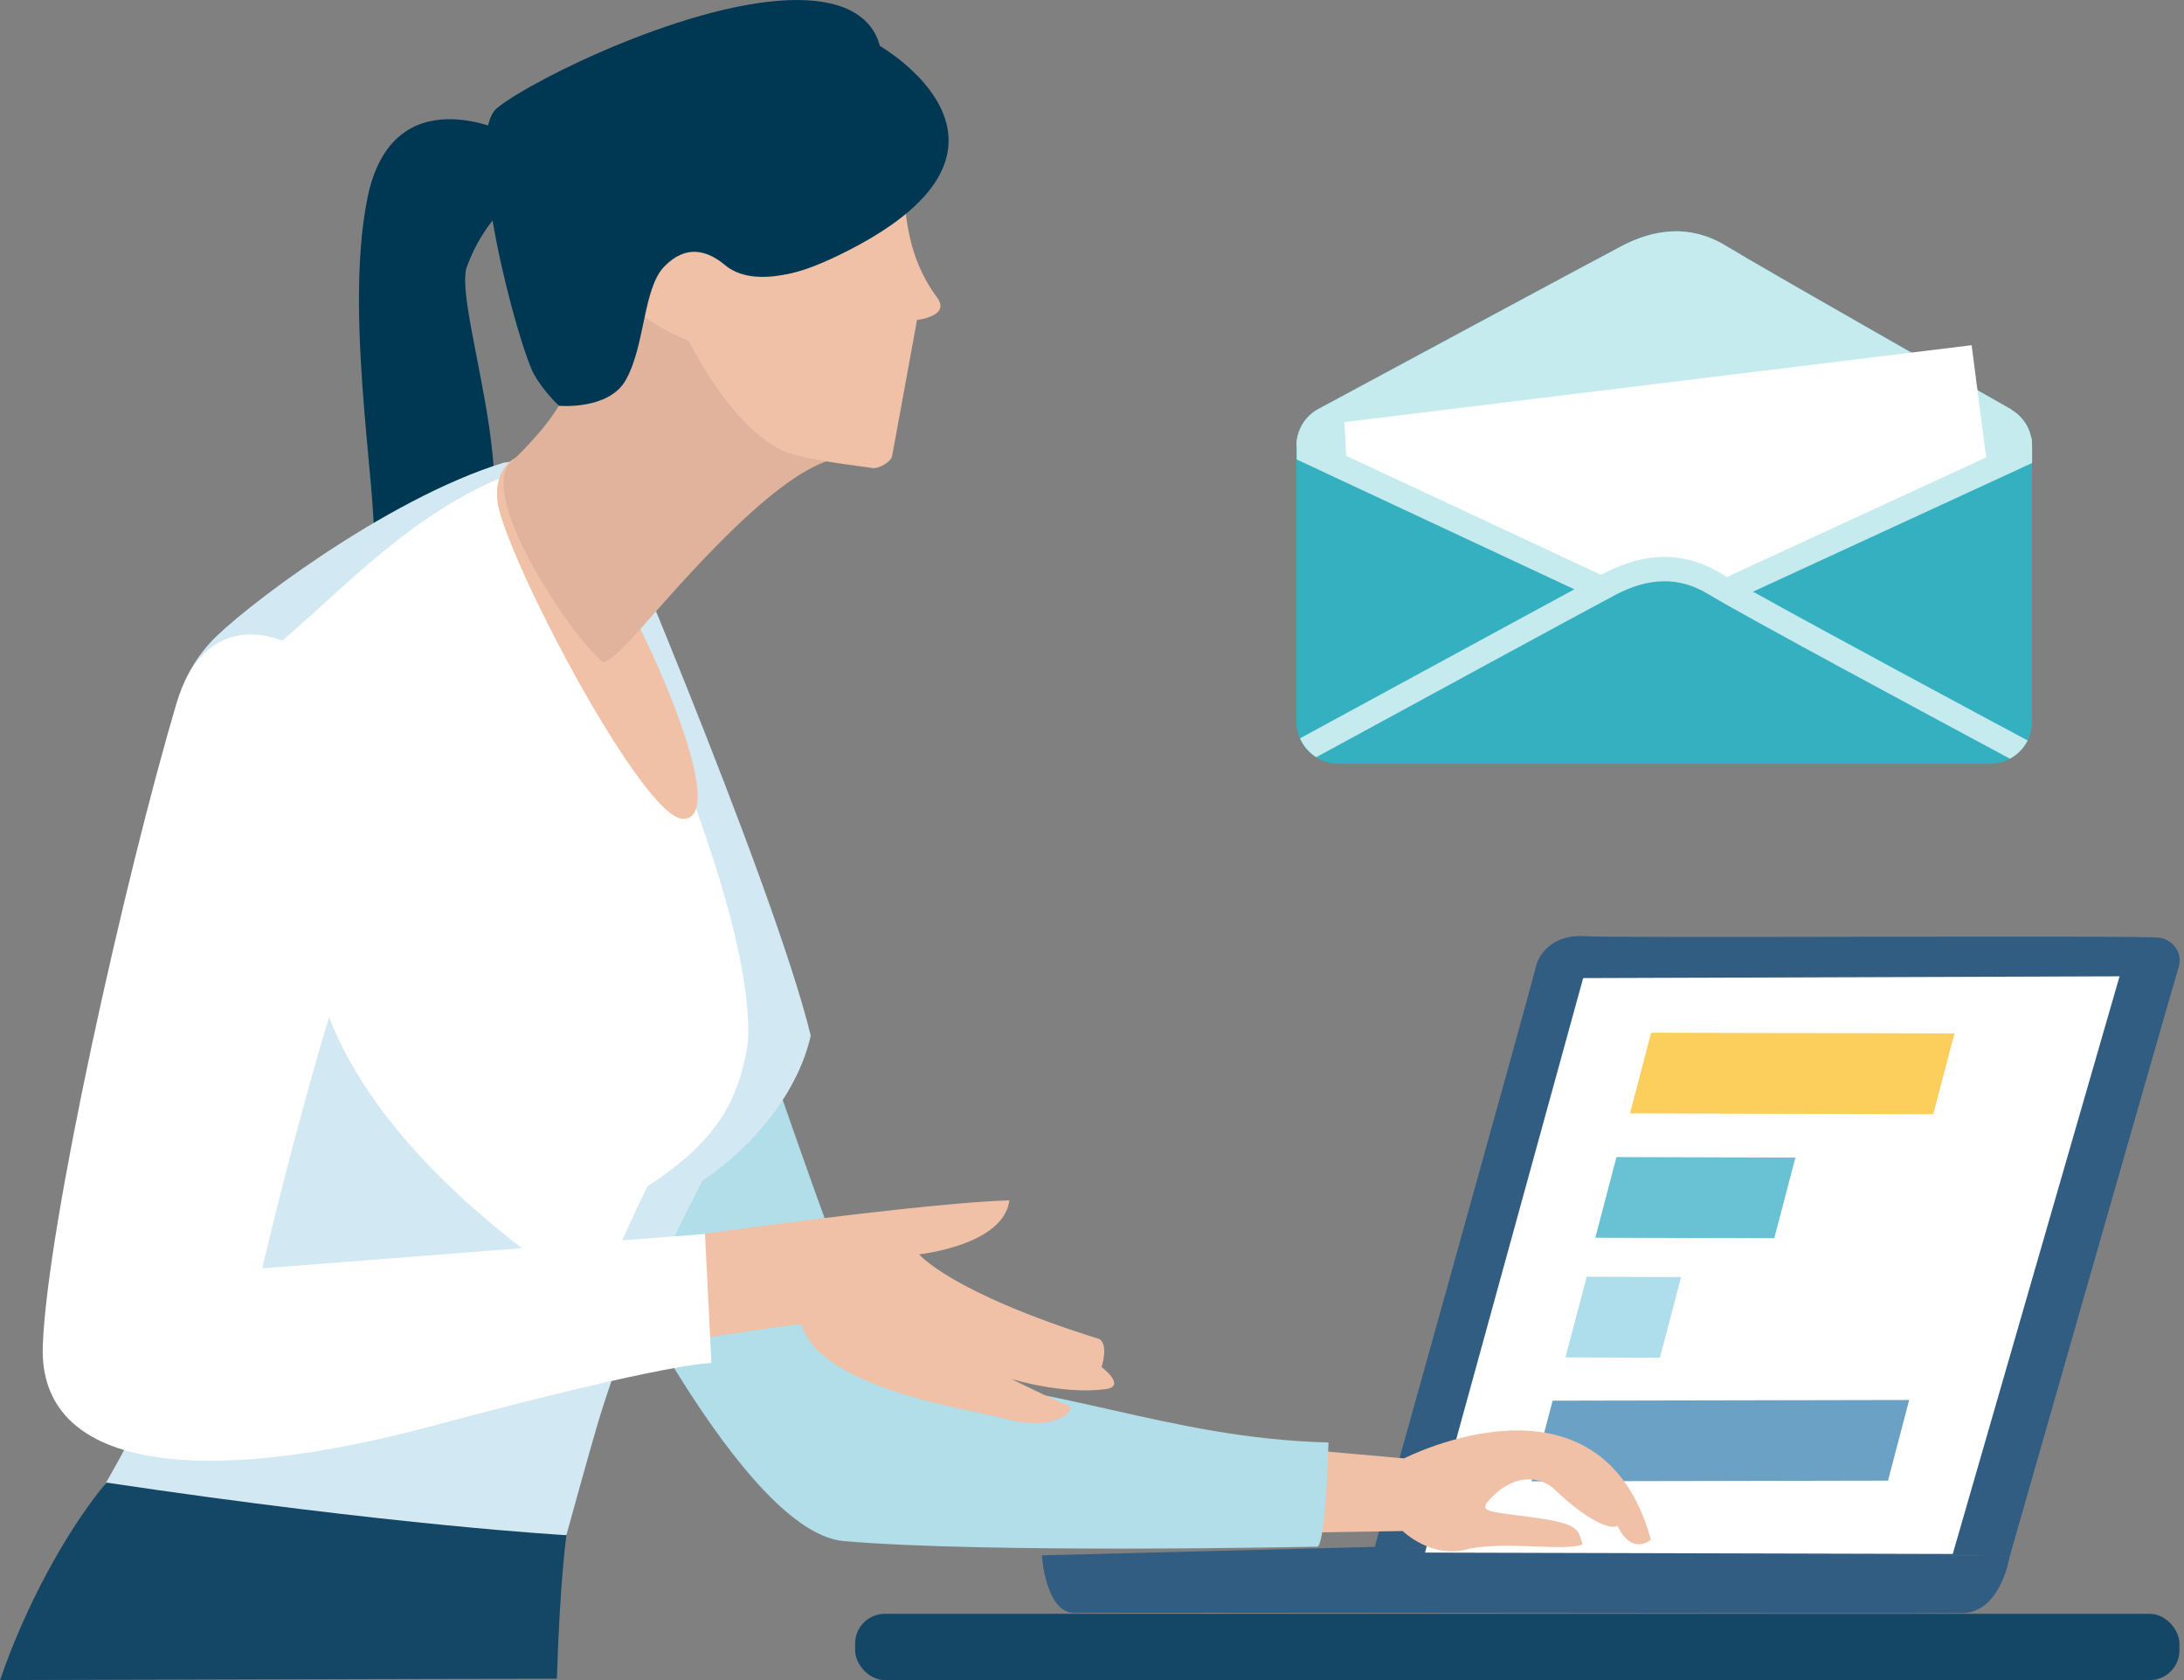
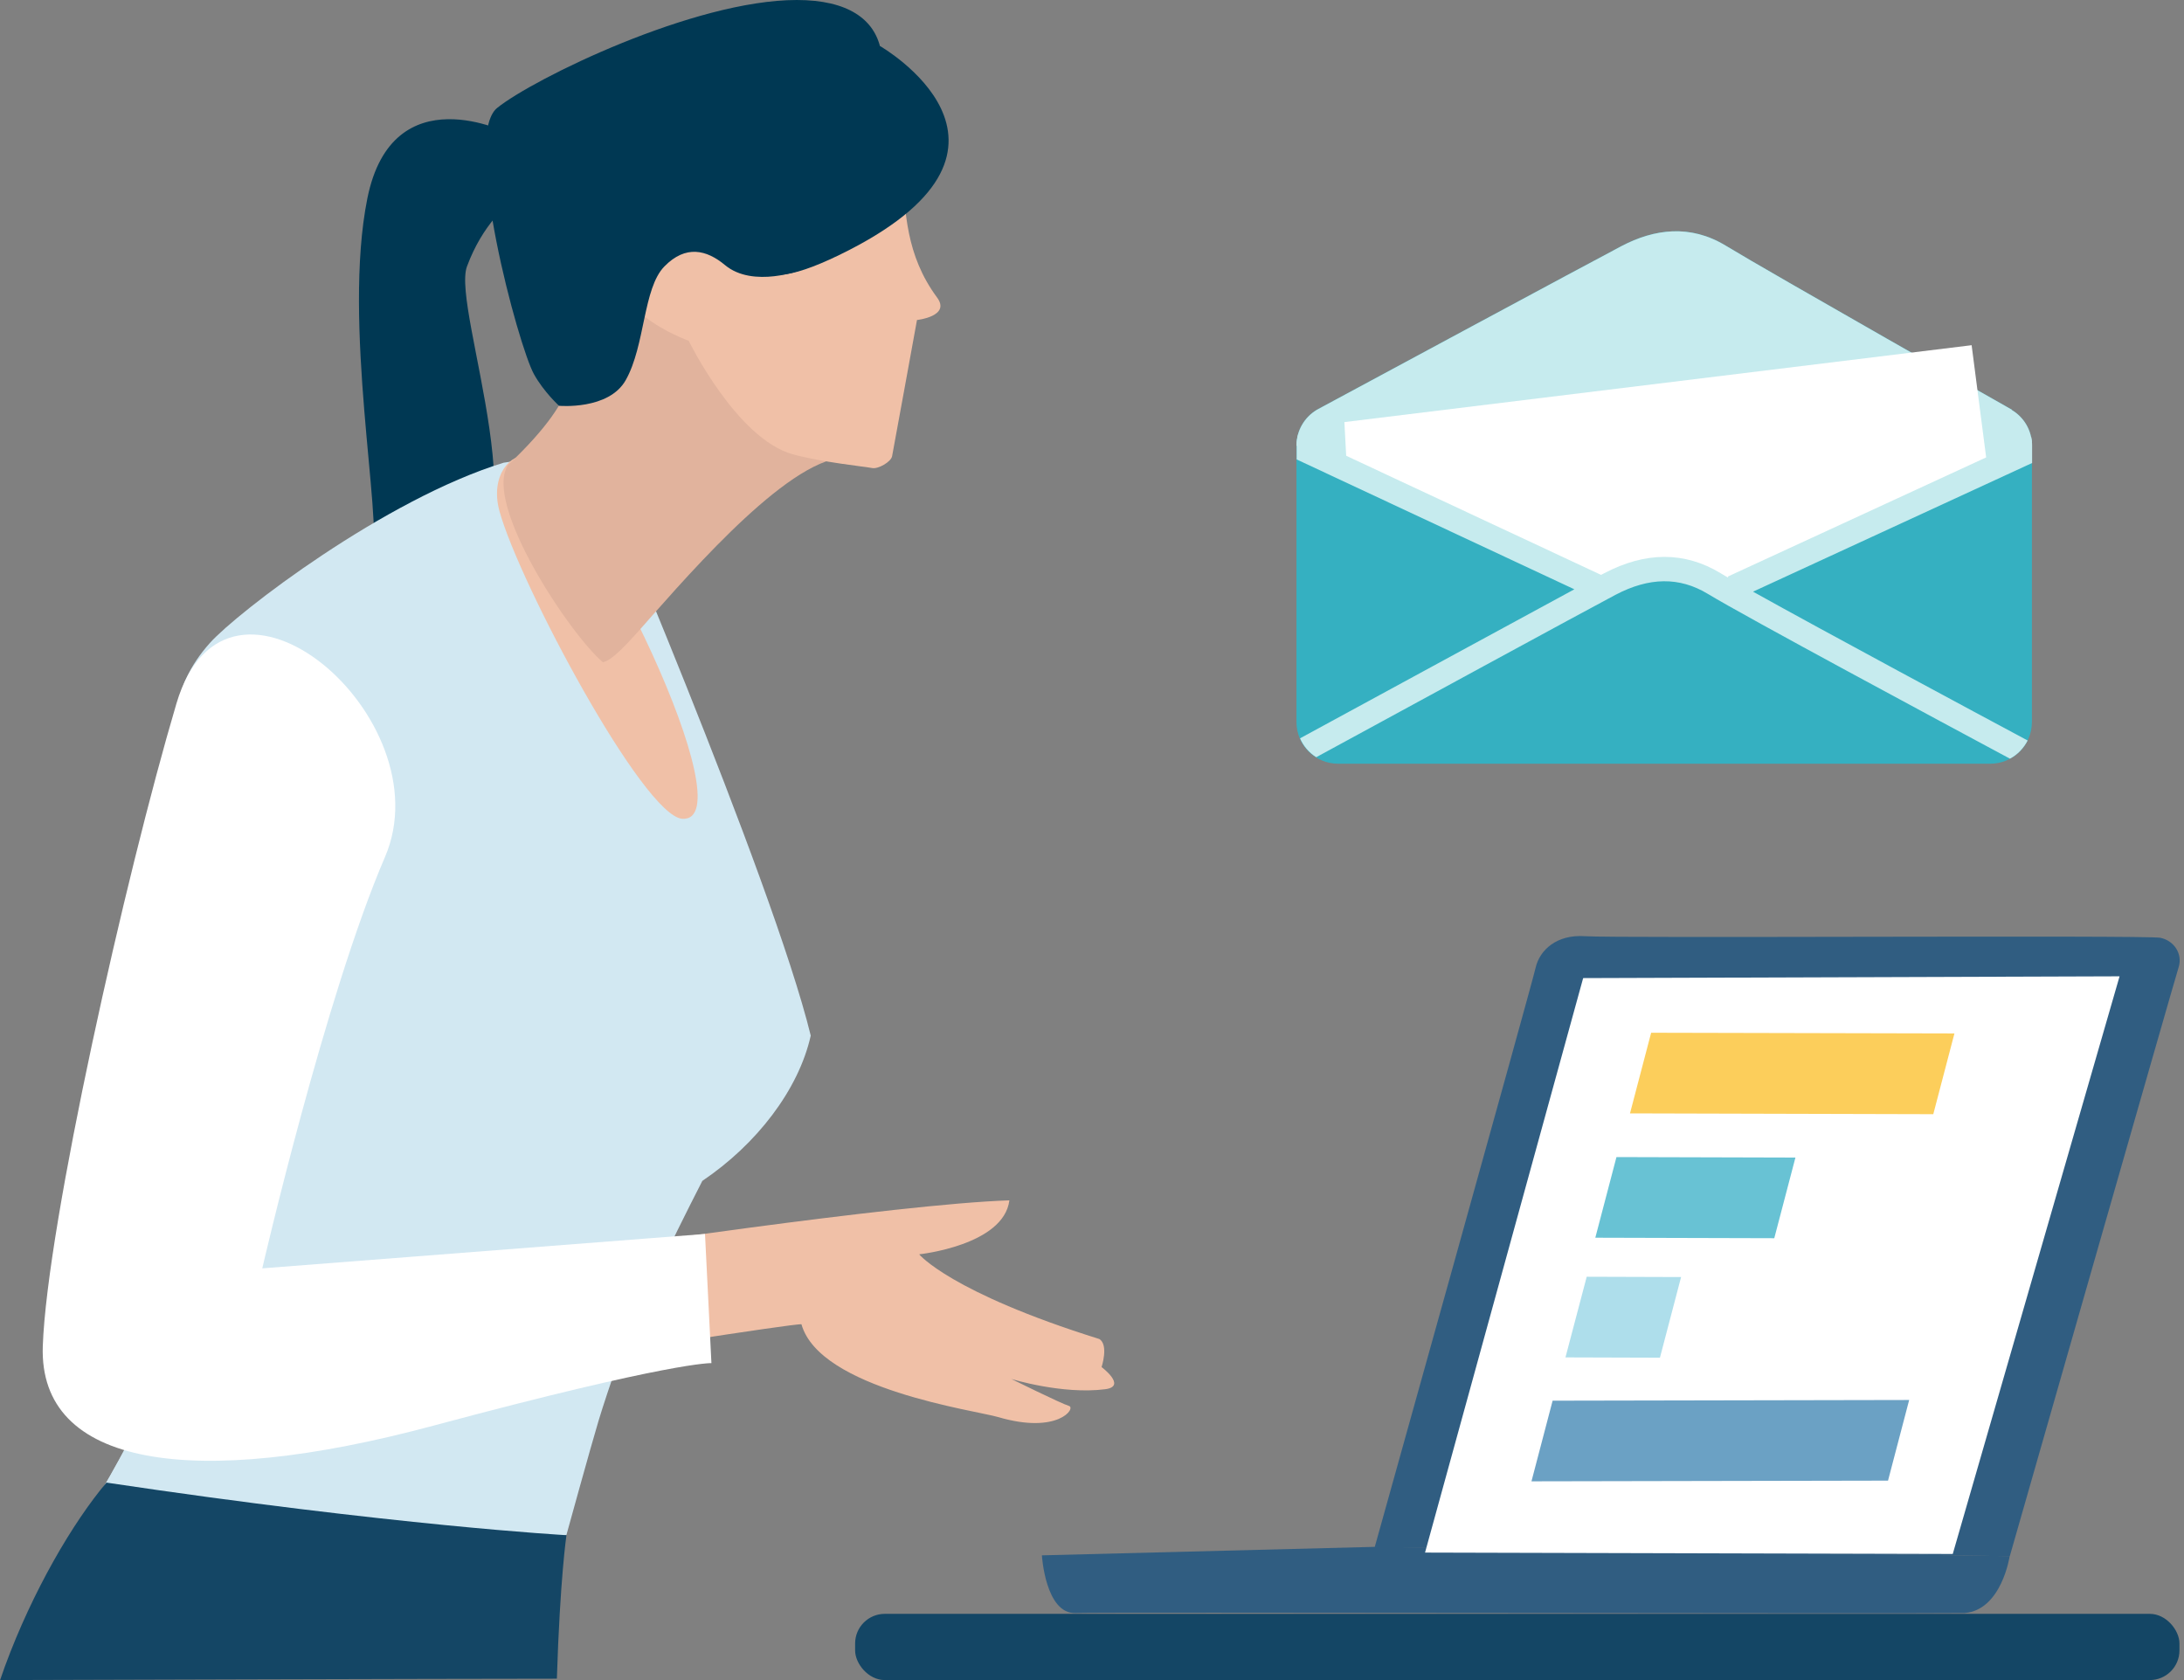
<svg xmlns="http://www.w3.org/2000/svg" version="1.1" viewBox="0 0 221 170">
  <rect x="0" y="0" width="221" height="170" fill="#808080" stroke="none" />
  <defs>
    <style>
      .cls-1 {
        fill: #35b0c1;
      }

      .cls-2 {
        fill: #fff;
      }

      .cls-3 {
        fill: #b1dee8;
      }

      .cls-4 {
        fill: #003853;
      }

      .cls-5 {
        fill: #e1b39d;
      }

      .cls-6 {
        fill: #c6ebee;
      }

      .cls-7 {
        fill: #d2e8f2;
      }

      .cls-8 {
        fill: #144665;
      }

      .cls-9 {
        fill: #68c2d4;
      }

      .cls-10 {
        fill: #aedeeb;
      }

      .cls-11 {
        fill: #305d81;
      }

      .cls-12 {
        fill: #6ba1c4;
      }

      .cls-13 {
        fill: #f0c0a7;
      }

      .cls-14 {
        fill: #fcce5b;
      }
    </style>
  </defs>
  <g>
    <g id="_レイヤー_1" data-name="レイヤー_1">
      <g>
        <g>
          <g>
            <path class="cls-11" d="M139.11,156.54s15.87-56.79,16.28-58.62c.42-1.83,2.18-3.38,4.97-3.19,3.21.22,56.86-.12,58.24.16,1.39.28,2.28,1.63,1.86,2.97-.43,1.35-17.09,59.61-17.09,59.61l-64.26-.92Z" />
            <path class="cls-11" d="M105.43,157.38l33.7-.86,64.23.94s-.8,5.43-4.55,5.76c-6.47.08-87.63-.1-89.95,0-3.07.13-3.43-5.83-3.43-5.83Z" />
          </g>
          <polygon class="cls-2" points="160.2 98.97 214.48 98.79 197.6 157.24 144.2 157.1 160.2 98.97" />
        </g>
        <g>
          <polygon class="cls-10" points="167.97 137.38 170.11 129.22 160.56 129.19 158.41 137.35 167.97 137.38" />
          <polygon class="cls-9" points="179.54 125.29 181.68 117.13 163.57 117.08 161.43 125.24 179.54 125.29" />
          <polygon class="cls-14" points="195.63 112.74 197.77 104.57 167.08 104.5 164.94 112.66 195.63 112.74" />
          <polygon class="cls-12" points="191.05 149.82 193.19 141.66 157.11 141.73 154.97 149.89 191.05 149.82" />
        </g>
        <g>
          <path class="cls-1" d="M203.57,41.46h.02s-24.3-13.77-28.97-16.61c-3.58-2.17-7.21-1.7-10.56.06-2.99,1.57-27.17,14.59-30.47,16.37-.11.05-.22.11-.33.18-.03.02-.05.03-.05.03h0c-1.21.74-2.02,2.07-2.02,3.6v27.97c0,2.33,1.89,4.22,4.22,4.22h65.98c2.33,0,4.22-1.89,4.22-4.22v-27.97c0-1.54-.82-2.88-2.05-3.61Z" />
          <path class="cls-6" d="M203.57,41.46h.02s-24.3-13.77-28.97-16.61c-3.58-2.17-7.21-1.7-10.56.06-2.99,1.57-27.17,14.59-30.47,16.37-.11.05-.22.11-.33.18-.03.02-.05.03-.05.03h0c-1.21.74-2.02,2.07-2.02,3.6,0,0,27.14,12.55,30.63,14.53,0,0,7.22-3.26,12.51-.22,8.39-3.36,31.29-14.31,31.29-14.31,0-1.54-.82-2.88-2.05-3.61Z" />
          <path class="cls-2" d="M136.25,46.67l-.21-3.96,63.47-7.78,1.61,12.43-27.68,11.67s-3.28-1.82-5.75-1.35-7.98.94-7.98.94l-23.47-11.96Z" />
          <path class="cls-6" d="M205.52,44.19l-30.68,14.15.06.13c-.32-.19-.59-.35-.81-.48-3.62-2.19-7.58-2.19-11.77.02-.08.04-.19.1-.31.16l-30.62-14.31c-.12.38-.18.79-.18,1.21v1.42l28.1,13.14c-6.78,3.67-22.16,12.04-27.76,15.08.34.79.92,1.46,1.64,1.91,7.26-3.95,27.67-15.06,30.28-16.43,3.42-1.8,6.48-1.83,9.34-.1,3.91,2.37,23.7,12.99,30.58,16.68.77-.41,1.39-1.06,1.79-1.84-5.12-2.74-20.49-10.99-27.79-15.06l28.24-13.02v-1.78c0-.31-.04-.6-.1-.89Z" />
        </g>
        <g>
          <path class="cls-4" d="M51.54,13.53s-11.83-6.1-14.37,6.56c-2.54,12.66,1.55,32.45.5,36.16-1.06,3.71-2.41,5.15,7.73,2.36,10.14-2.79.24-27.27,1.85-31.64,1.61-4.37,4.24-6.34,4.24-6.34l.06-7.1Z" />
-           <path class="cls-13" d="M124.07,145.97l18.01,1.6s19.89-10.23,24.98,8.23c-1.25.94-2.51.44-3.39-1.42-.96.57-3.82-1.21-6.16-3.49-2.18-2.12-5.1-1.25-7.02,1.13-.84,1.04.88.98,4.96,1.57,4.44.63,4.21,1.21,4.68,2.67-1.49.77-8.19-.39-11.77.53-3.57.92-6.42-1.87-6.42-1.87l-17.2.28-.66-9.23Z" />
-           <path class="cls-3" d="M66.83,74.6s17.76,54.26,22.85,64.52c17.53.75,28.32,6.41,44.75,6.84-.33,10.95-1.13,10.54-1.13,10.54,0,0-33.14.71-47.89-.56-14.75-1.28-38.66-61.51-38.66-61.51l20.08-19.83Z" />
          <path class="cls-7" d="M50.96,46.82c3.14-.53,8.75-.97,8.75-.97,0,0,18.42,42.95,22.33,58.94-1.23,5.49-5.48,11-10.97,14.7-14.04,27.36-13.93,35.94-13.93,35.94l-47.17-4.12s13.02-21.02,13.03-37.53c.55-7.11.28-13.53.23-22.41-1.62-7.23-10.22-17.1-2-26.3,2.81-3.14,17.72-14.56,29.73-18.25Z" />
-           <path class="cls-2" d="M27.01,66.1c6.87-5.46,14.12-14.17,24.95-18.26,2.5-.52,4.9,2.86,4.9,2.86,0,0,19.83,38.67,18.82,54.85-1.02,6.38-3.58,10.17-10.17,14.5-10.43,21.28-12.48,38.16-12.48,38.16l-42.27-7.18s12.22-20.75,12.24-37.26c.55-7.11.28-13.53.23-22.41-1.62-7.23.54-22.69,3.79-25.27Z" />
          <path class="cls-13" d="M53.23,46.24c6.43,3.99,22.39,37.03,15.8,36.61-3.95-.33-16.47-23.82-18.48-31.1-1.05-3.79,1.36-5.99,2.68-5.51Z" />
          <path class="cls-5" d="M86.88,46.47c-5.06-1.78-14.9,9.05-20.84,15.77-2.75,3.16-4.09,4.56-5.03,4.77-3.32-2.78-12.21-16.14-9.58-19.98,8.18-7.72,6.05-10.34,6.05-10.34,0,0,34.11-45.89,29.4,9.78Z" />
          <path class="cls-7" d="M31.44,92.55c-15.25,29-14.87,47.07-14.87,47.07l-5.79,10.39,25.81,5.24,20.72.09s2.49-9.04,3.27-11.62c.89-2.97,3.37-10,3.37-10,0,0-33.26-18.01-32.51-41.17Z" />
          <g>
            <path class="cls-13" d="M58.38,126.69s32.33-4.87,43.76-5.23c-.58,4.56-9.13,5.46-9.13,5.46,0,0,3.14,3.85,18.23,8.57.97.59.23,2.84.23,2.84,0,0,2.61,1.95.37,2.24-4.33.56-9.51-1.04-9.51-1.04,0,0,5.1,2.52,5.84,2.73.74.21-1.1,2.91-7.16,1.13-2.3-.68-18.05-2.81-19.91-9.39-.71-.11-22.57,3.36-22.57,3.36l-.15-10.68Z" />
            <path class="cls-2" d="M71.34,124.86l-44.8,3.48s6.37-27.59,12.42-41.63c6.04-14.04-15.95-32.93-21.11-15.51-5.16,17.42-13.1,52.78-13.52,65.01-.42,12.22,15.2,14.58,39.48,8.06,24.28-6.52,28.18-6.34,28.18-6.34l-.65-13.07Z" />
          </g>
          <g>
            <path class="cls-13" d="M70.86,25.4s-4.11-5.5-7.49.06c-3.38,5.57,6.32,9.02,6.32,9.02,0,0,4.82,9.89,10.53,11.49,2.8.78,7.46,1.27,8.04,1.39.59.12,1.89-.61,2.01-1.19.12-.59,2.52-13.79,2.52-13.79,0,0,3.45-.37,2.03-2.28-6.42-8.68.16-17.58-9.57-21.62l-14.4,16.92Z" />
            <path class="cls-4" d="M89.05,4.66s17.52,10.04-3.12,20.64c-22.57,11.58,3.12-20.64,3.12-20.64Z" />
            <path class="cls-4" d="M81.16,27.29s-4.93,1.92-7.8-.47c-1.85-1.54-3.97-2.07-6.13.14-2.17,2.21-1.93,7.99-3.91,11.5-1.72,3.06-6.75,2.6-6.75,2.6,0,0-1.54-1.4-2.54-3.2-1.56-2.81-7.33-24.03-3.72-26.94C53.92,8,70.2,0,80.62,0c10.42,0,10.67,7.85,4.73,16.44-5.95,8.58-4.19,10.85-4.19,10.85Z" />
          </g>
          <path class="cls-8" d="M10.77,150.02c-3.4,4.03-7.47,10.98-10.26,18.56-.17.47-.5,1.42-.5,1.42,0,0,46.33-.14,56.34-.14.32-10.16.97-14.52.97-14.52,0,0-17.35-.96-46.54-5.32Z" />
        </g>
        <rect class="cls-8" x="86.53" y="163.3" width="134.01" height="6.7" rx="3" ry="3" />
      </g>
    </g>
  </g>
</svg>